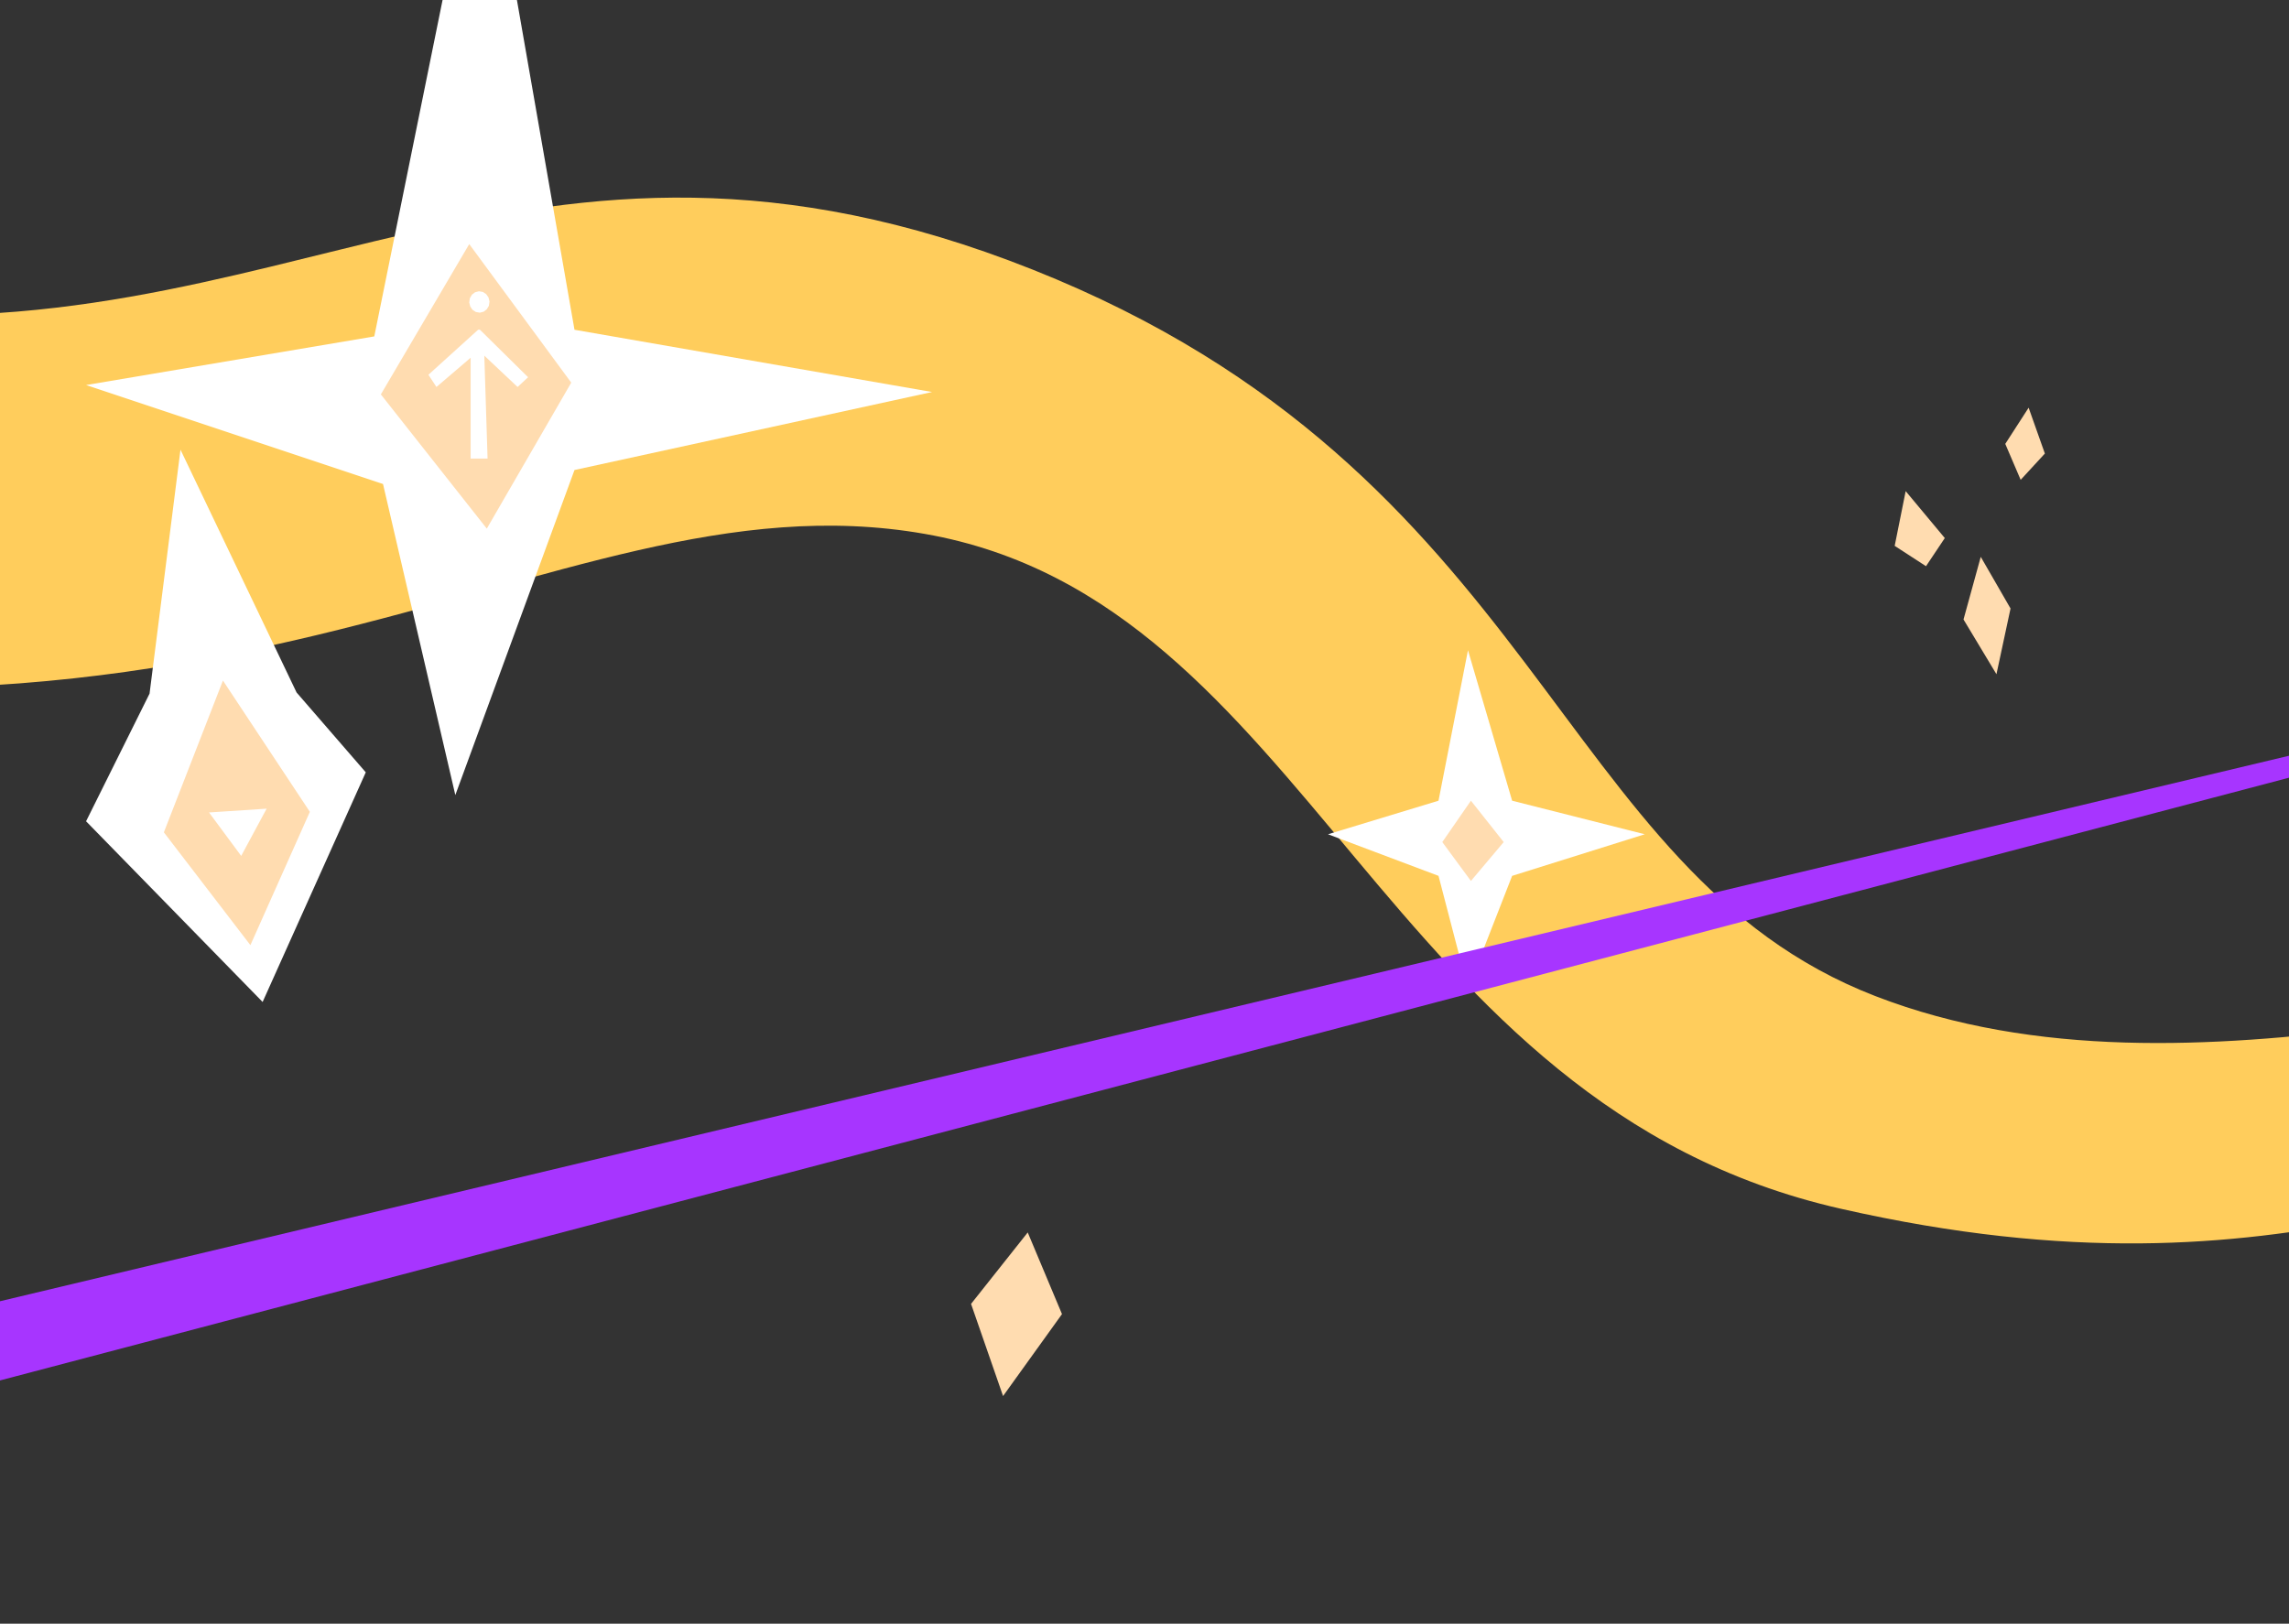
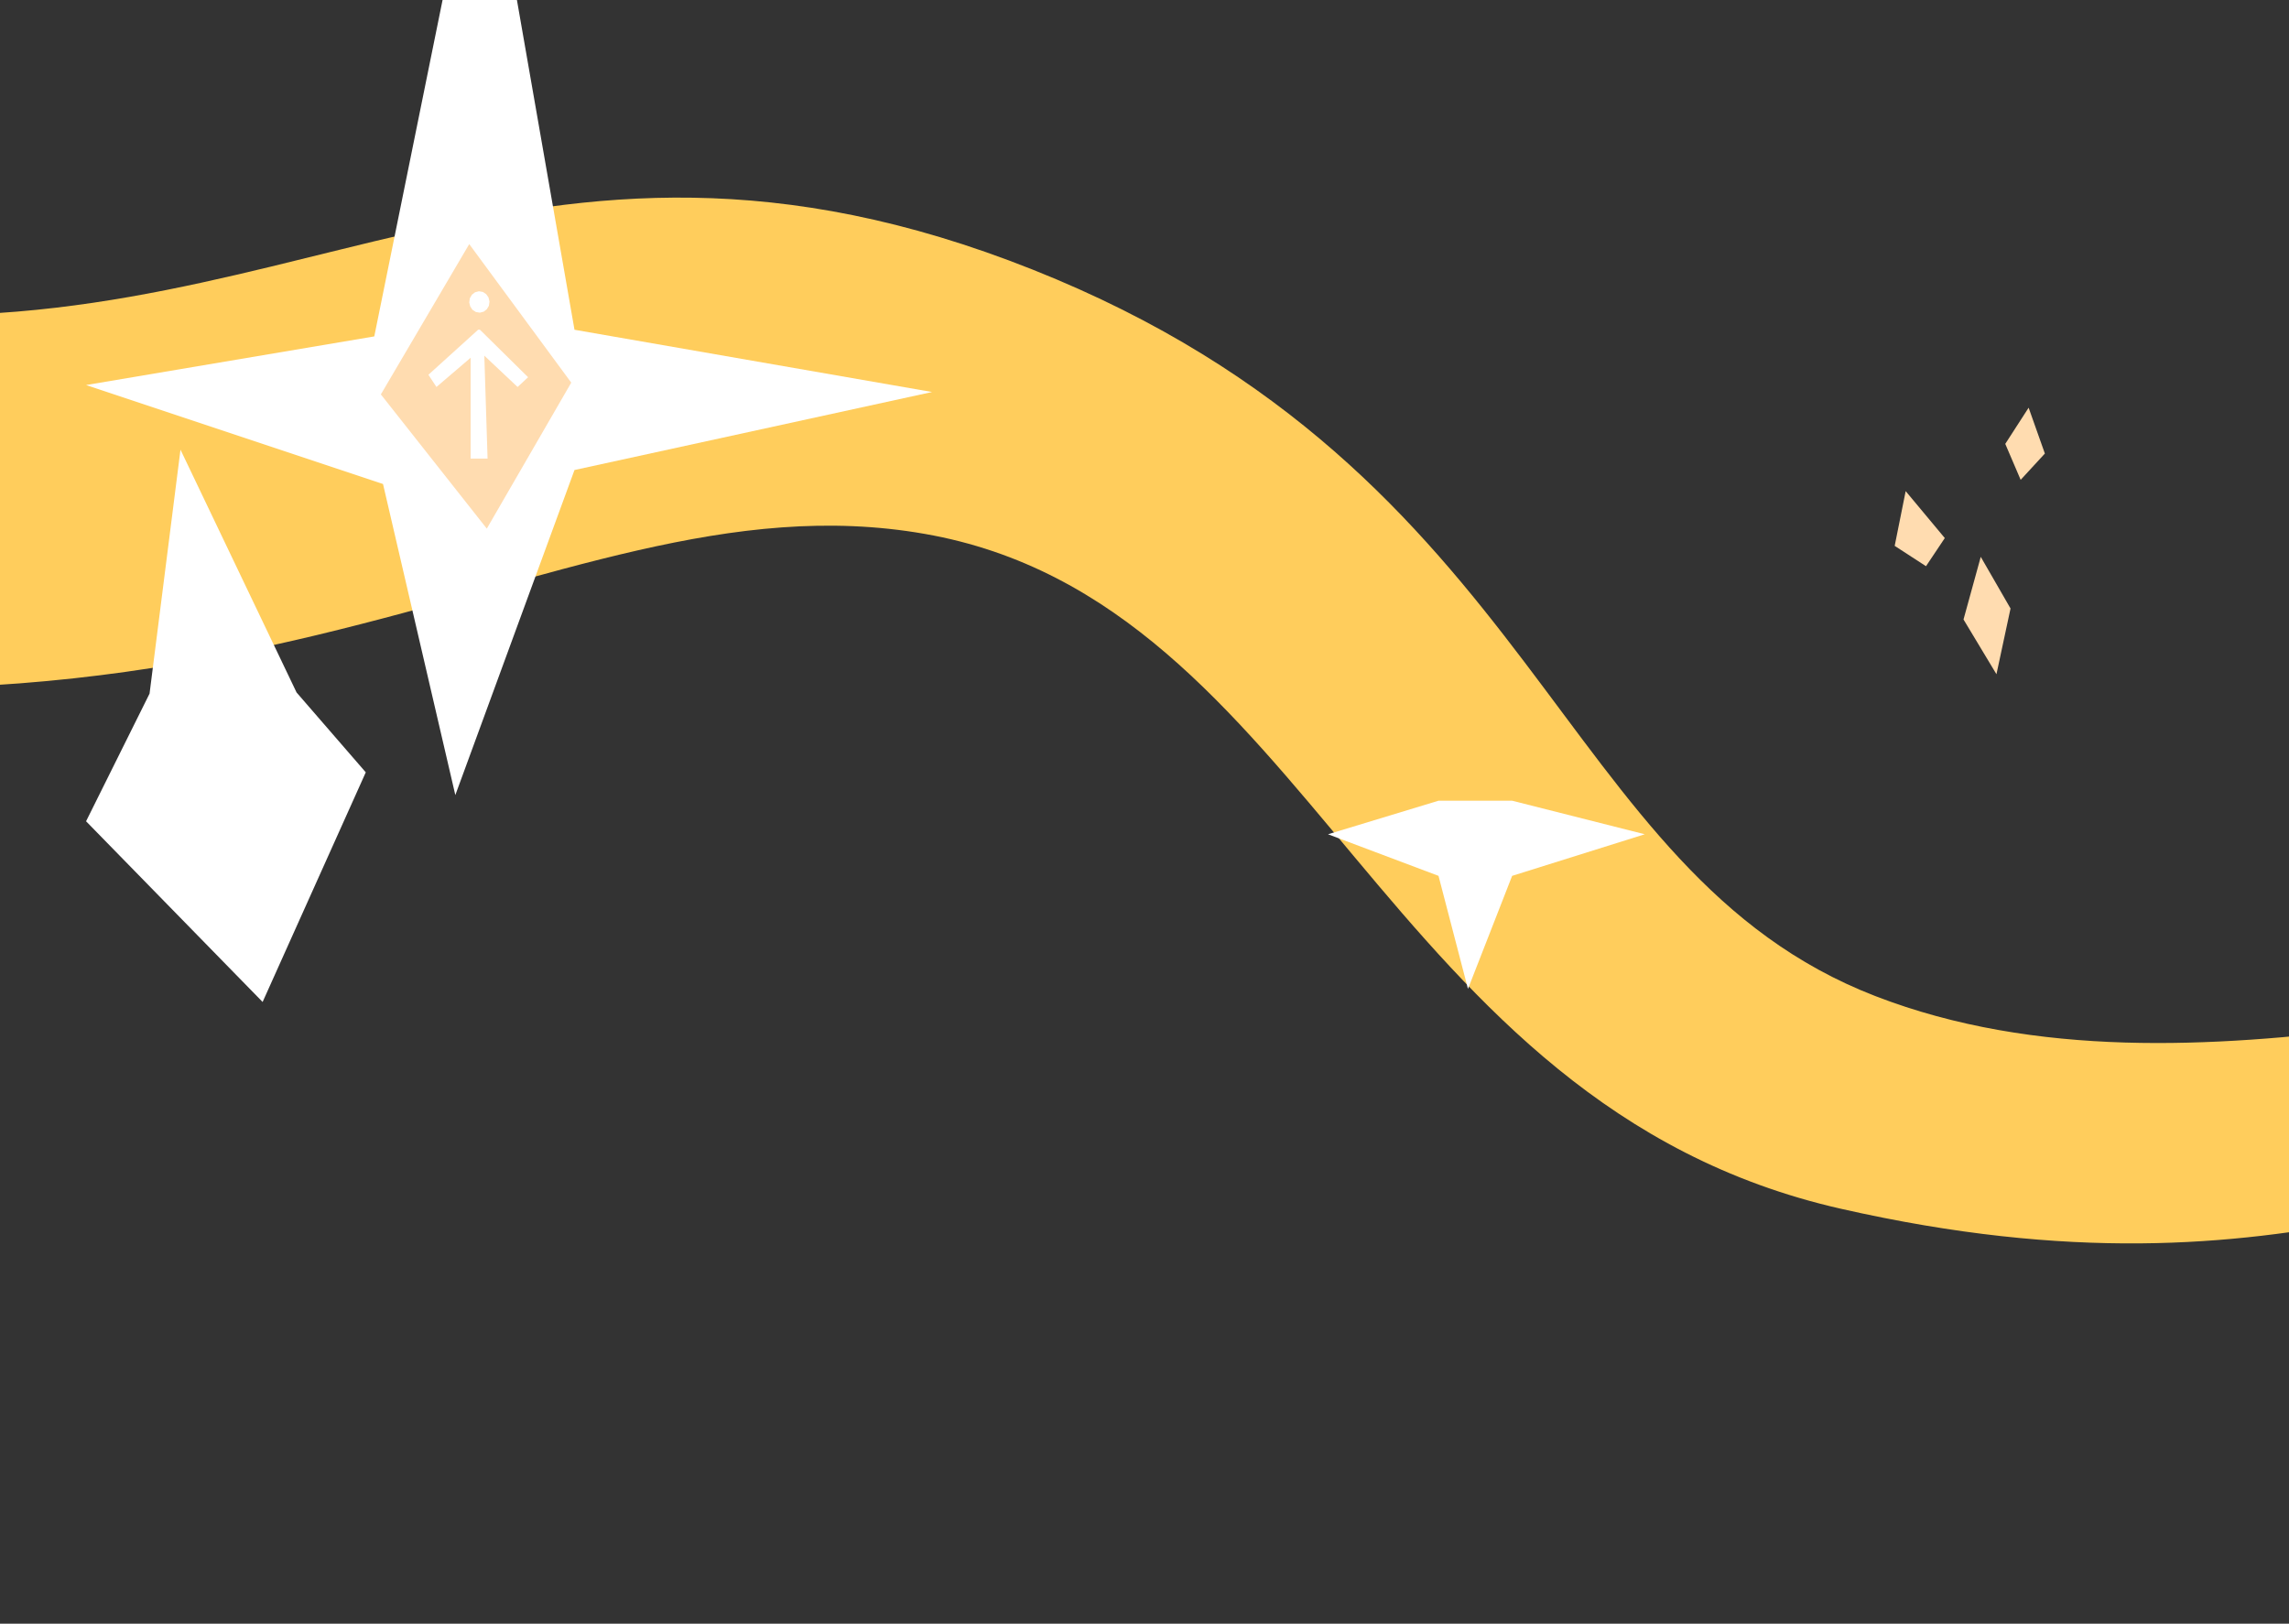
<svg xmlns="http://www.w3.org/2000/svg" xmlns:xlink="http://www.w3.org/1999/xlink" version="1.1" preserveAspectRatio="xMidYMid meet" viewBox="0 0 296 210" width="296" height="210">
  <rect x="0" y="0" width="296" height="210" fill="#333333" stroke="none" />
  <defs>
    <path d="M-84.68 78.95C27.95 109.4 69.66 60.3 119.58 69.05C169.51 77.79 178.51 142.84 238.07 156.34C297.63 169.85 321.24 148.31 356.69 150.13C380.32 151.34 386.99 155.66 376.69 163.1L383.15 147.25C381.21 140.44 372.61 134.72 357.32 130.09C334.4 123.14 284.1 144.92 242.51 128.83C200.91 112.75 199.49 61.1 133.54 34.87C67.59 8.63 36.86 46.91 -24.53 39.92C-65.46 35.26 -94.62 24.26 -112.02 6.91L-140.94 60.03C-178.52 52.35 -159.76 58.66 -84.68 78.95Z" id="b4sEXEeFR" />
    <path d="M11.13 106.22L33.96 129.59L47.3 99.89L38.35 89.56L23.34 58.16L19.34 89.71L11.13 106.22Z" id="a1xkUsDpTl" />
-     <path d="M32.38 122.24L21.19 107.65L28.83 88.02L40.07 105L32.38 122.24ZM31.19 110.7L34.48 104.59L27.03 105.08L31.19 110.7Z" id="c2YuRUdYai" />
-     <path d="" id="bT4R2UlgA" />
-     <path d="M171.73 107.9L186.02 113.28L189.83 127.9L195.54 113.28L212.69 107.9L195.54 103.56L189.83 84.1L186.02 103.56L171.73 107.9Z" id="cl1jeGCVQ" />
-     <path d="M194.45 108.91L190.21 113.94L186.51 108.91L190.21 103.56L194.45 108.91Z" id="e1dL3QJqJa" />
+     <path d="M171.73 107.9L186.02 113.28L189.83 127.9L195.54 113.28L212.69 107.9L195.54 103.56L186.02 103.56L171.73 107.9Z" id="cl1jeGCVQ" />
    <path d="M48.4 43.51L11.13 49.8L49.53 62.6L58.88 102.83L74.29 60.79L120.53 50.7L74.29 42.65L62.4 -25.47L48.4 43.51Z" id="e5eDPSI4Q9" />
    <path d="M62.95 68.37L49.25 51.01L60.68 31.57L73.87 49.49L62.95 68.37ZM61.89 42.64L61.85 42.64L61.83 42.66L61.8 42.67L61.77 42.7L55.4 48.47L56.44 50.05L60.86 46.27L60.86 59.31L63.05 59.31L62.63 46L66.93 50.05L68.29 48.79L62.12 42.7L62.1 42.68L62.07 42.66L62.04 42.65L62.01 42.64L61.98 42.63L61.95 42.63L61.92 42.63L61.89 42.64ZM61.03 38.11L60.76 38.57L60.68 39.11L60.81 39.64L61.1 40.07L61.53 40.35L62.05 40.44L62.55 40.31L62.95 40L63.22 39.55L63.3 39L63.17 38.47L62.87 38.04L62.45 37.76L61.93 37.67L61.43 37.8L61.03 38.11Z" id="a57XPhZpy" />
-     <path d="M306.88 97.72L-7.67 180.56L-10.88 170.89L305.59 95.46L306.88 97.72Z" id="l28tpxKPd" />
    <path d="" id="b3HeppzkI" />
-     <path d="M129.71 180.56L125.57 168.64L132.9 159.4L137.33 169.96L129.71 180.56Z" id="a1rfkmSqG" />
    <path d="M251.49 69.59L249.06 73.23L245.01 70.6L246.43 63.52L251.49 69.59Z" id="h5nOIxVG" />
    <path d="M264.43 58.66L261.3 62.06L259.31 57.41L262.33 52.73L264.43 58.66Z" id="bKSYBFmfB" />
    <path d="M258.17 87.2L259.99 78.7L256.14 72.02L253.91 80.12L258.17 87.2Z" id="b1dkB5lo7" />
  </defs>
  <g>
    <g>
      <g>
        <use xlink:href="#b4sEXEeFR" opacity="1" fill="#ffcd5c" fill-opacity="1" />
      </g>
      <g />
      <g>
        <g>
          <use xlink:href="#a1xkUsDpTl" opacity="1" fill="#ffffff" fill-opacity="1" />
        </g>
        <g>
          <use xlink:href="#c2YuRUdYai" opacity="1" fill="#ffdcb0" fill-opacity="1" />
        </g>
      </g>
      <g>
        <g>
          <use xlink:href="#bT4R2UlgA" opacity="1" fill-opacity="0" stroke="#000000" stroke-width="1" stroke-opacity="1" />
        </g>
      </g>
      <g>
        <g>
          <use xlink:href="#cl1jeGCVQ" opacity="1" fill="#ffffff" fill-opacity="1" />
        </g>
        <g>
          <use xlink:href="#e1dL3QJqJa" opacity="1" fill="#ffdcb0" fill-opacity="1" />
        </g>
      </g>
      <g>
        <g>
          <use xlink:href="#e5eDPSI4Q9" opacity="1" fill="#ffffff" fill-opacity="1" />
        </g>
        <g>
          <use xlink:href="#a57XPhZpy" opacity="1" fill="#ffdcb0" fill-opacity="1" />
        </g>
      </g>
      <g>
        <use xlink:href="#l28tpxKPd" opacity="1" fill="#a735ff" fill-opacity="1" />
      </g>
      <g>
        <g>
          <use xlink:href="#b3HeppzkI" opacity="1" fill-opacity="0" stroke="#000000" stroke-width="1" stroke-opacity="1" />
        </g>
      </g>
      <g>
        <use xlink:href="#a1rfkmSqG" opacity="1" fill="#ffdcb0" fill-opacity="1" />
      </g>
      <g>
        <use xlink:href="#h5nOIxVG" opacity="1" fill="#ffdcb0" fill-opacity="1" />
      </g>
      <g>
        <use xlink:href="#bKSYBFmfB" opacity="1" fill="#ffdcb0" fill-opacity="1" />
      </g>
      <g>
        <use xlink:href="#b1dkB5lo7" opacity="1" fill="#ffdcb0" fill-opacity="1" />
      </g>
    </g>
  </g>
</svg>